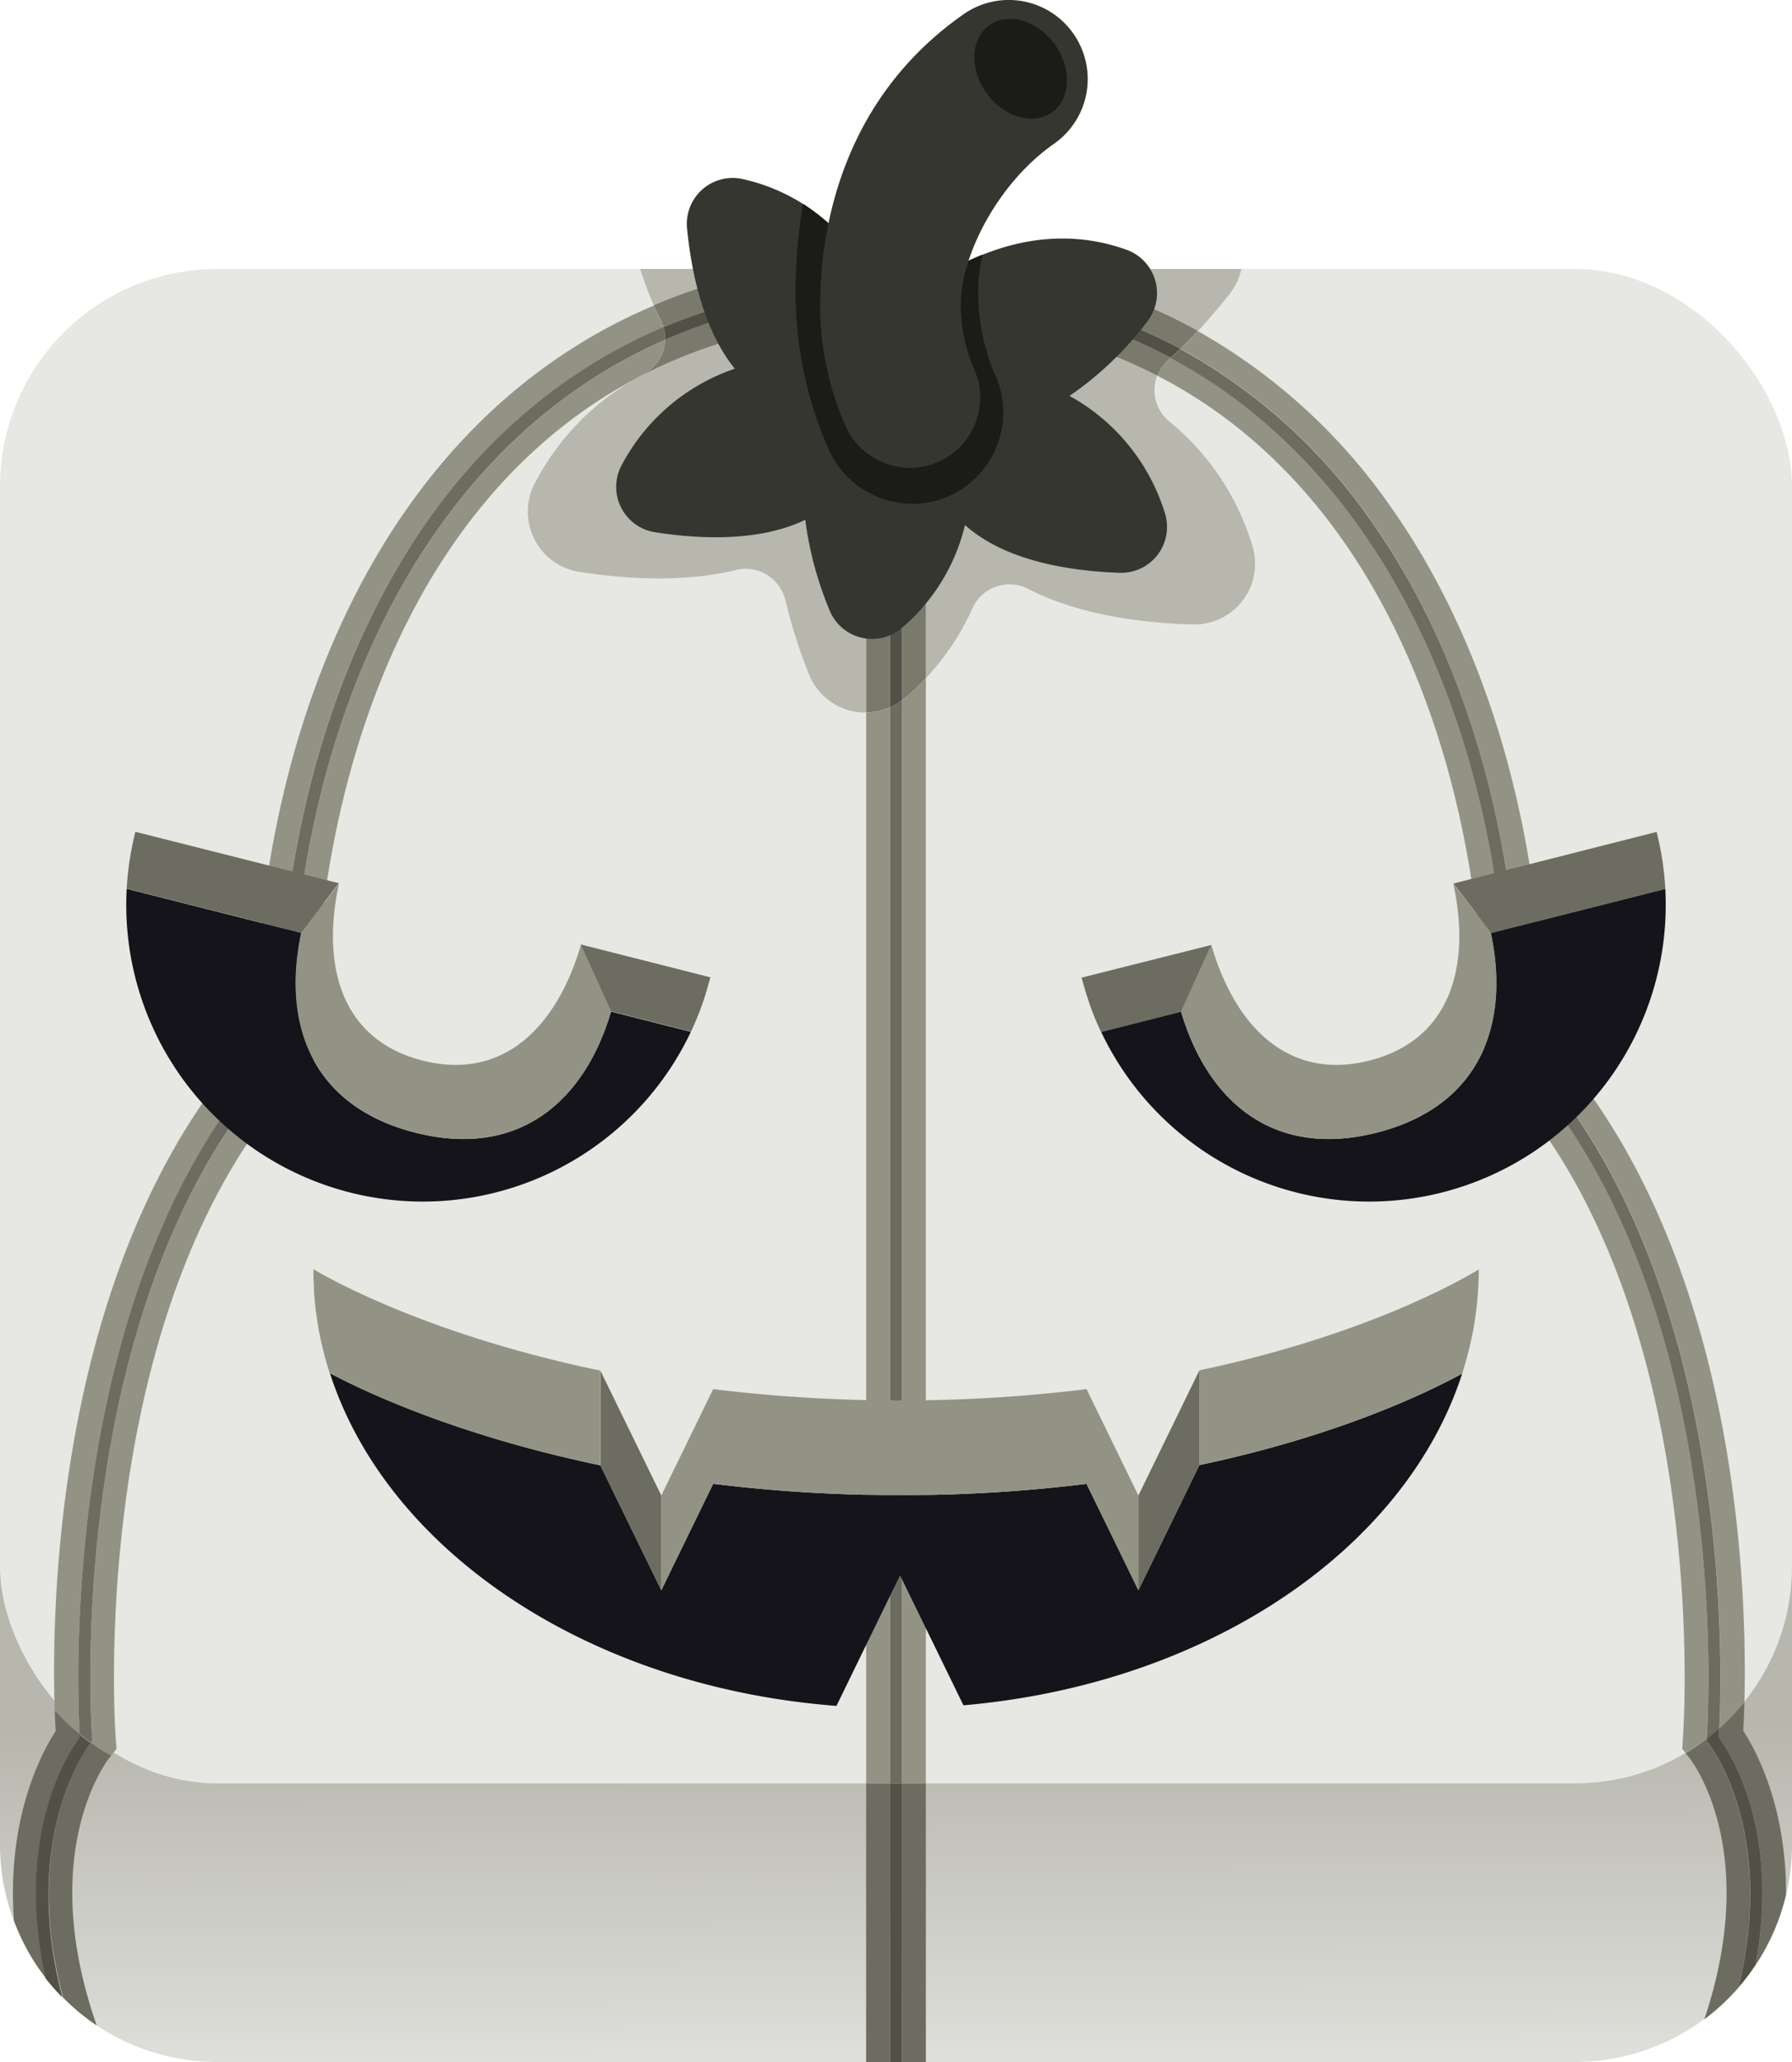
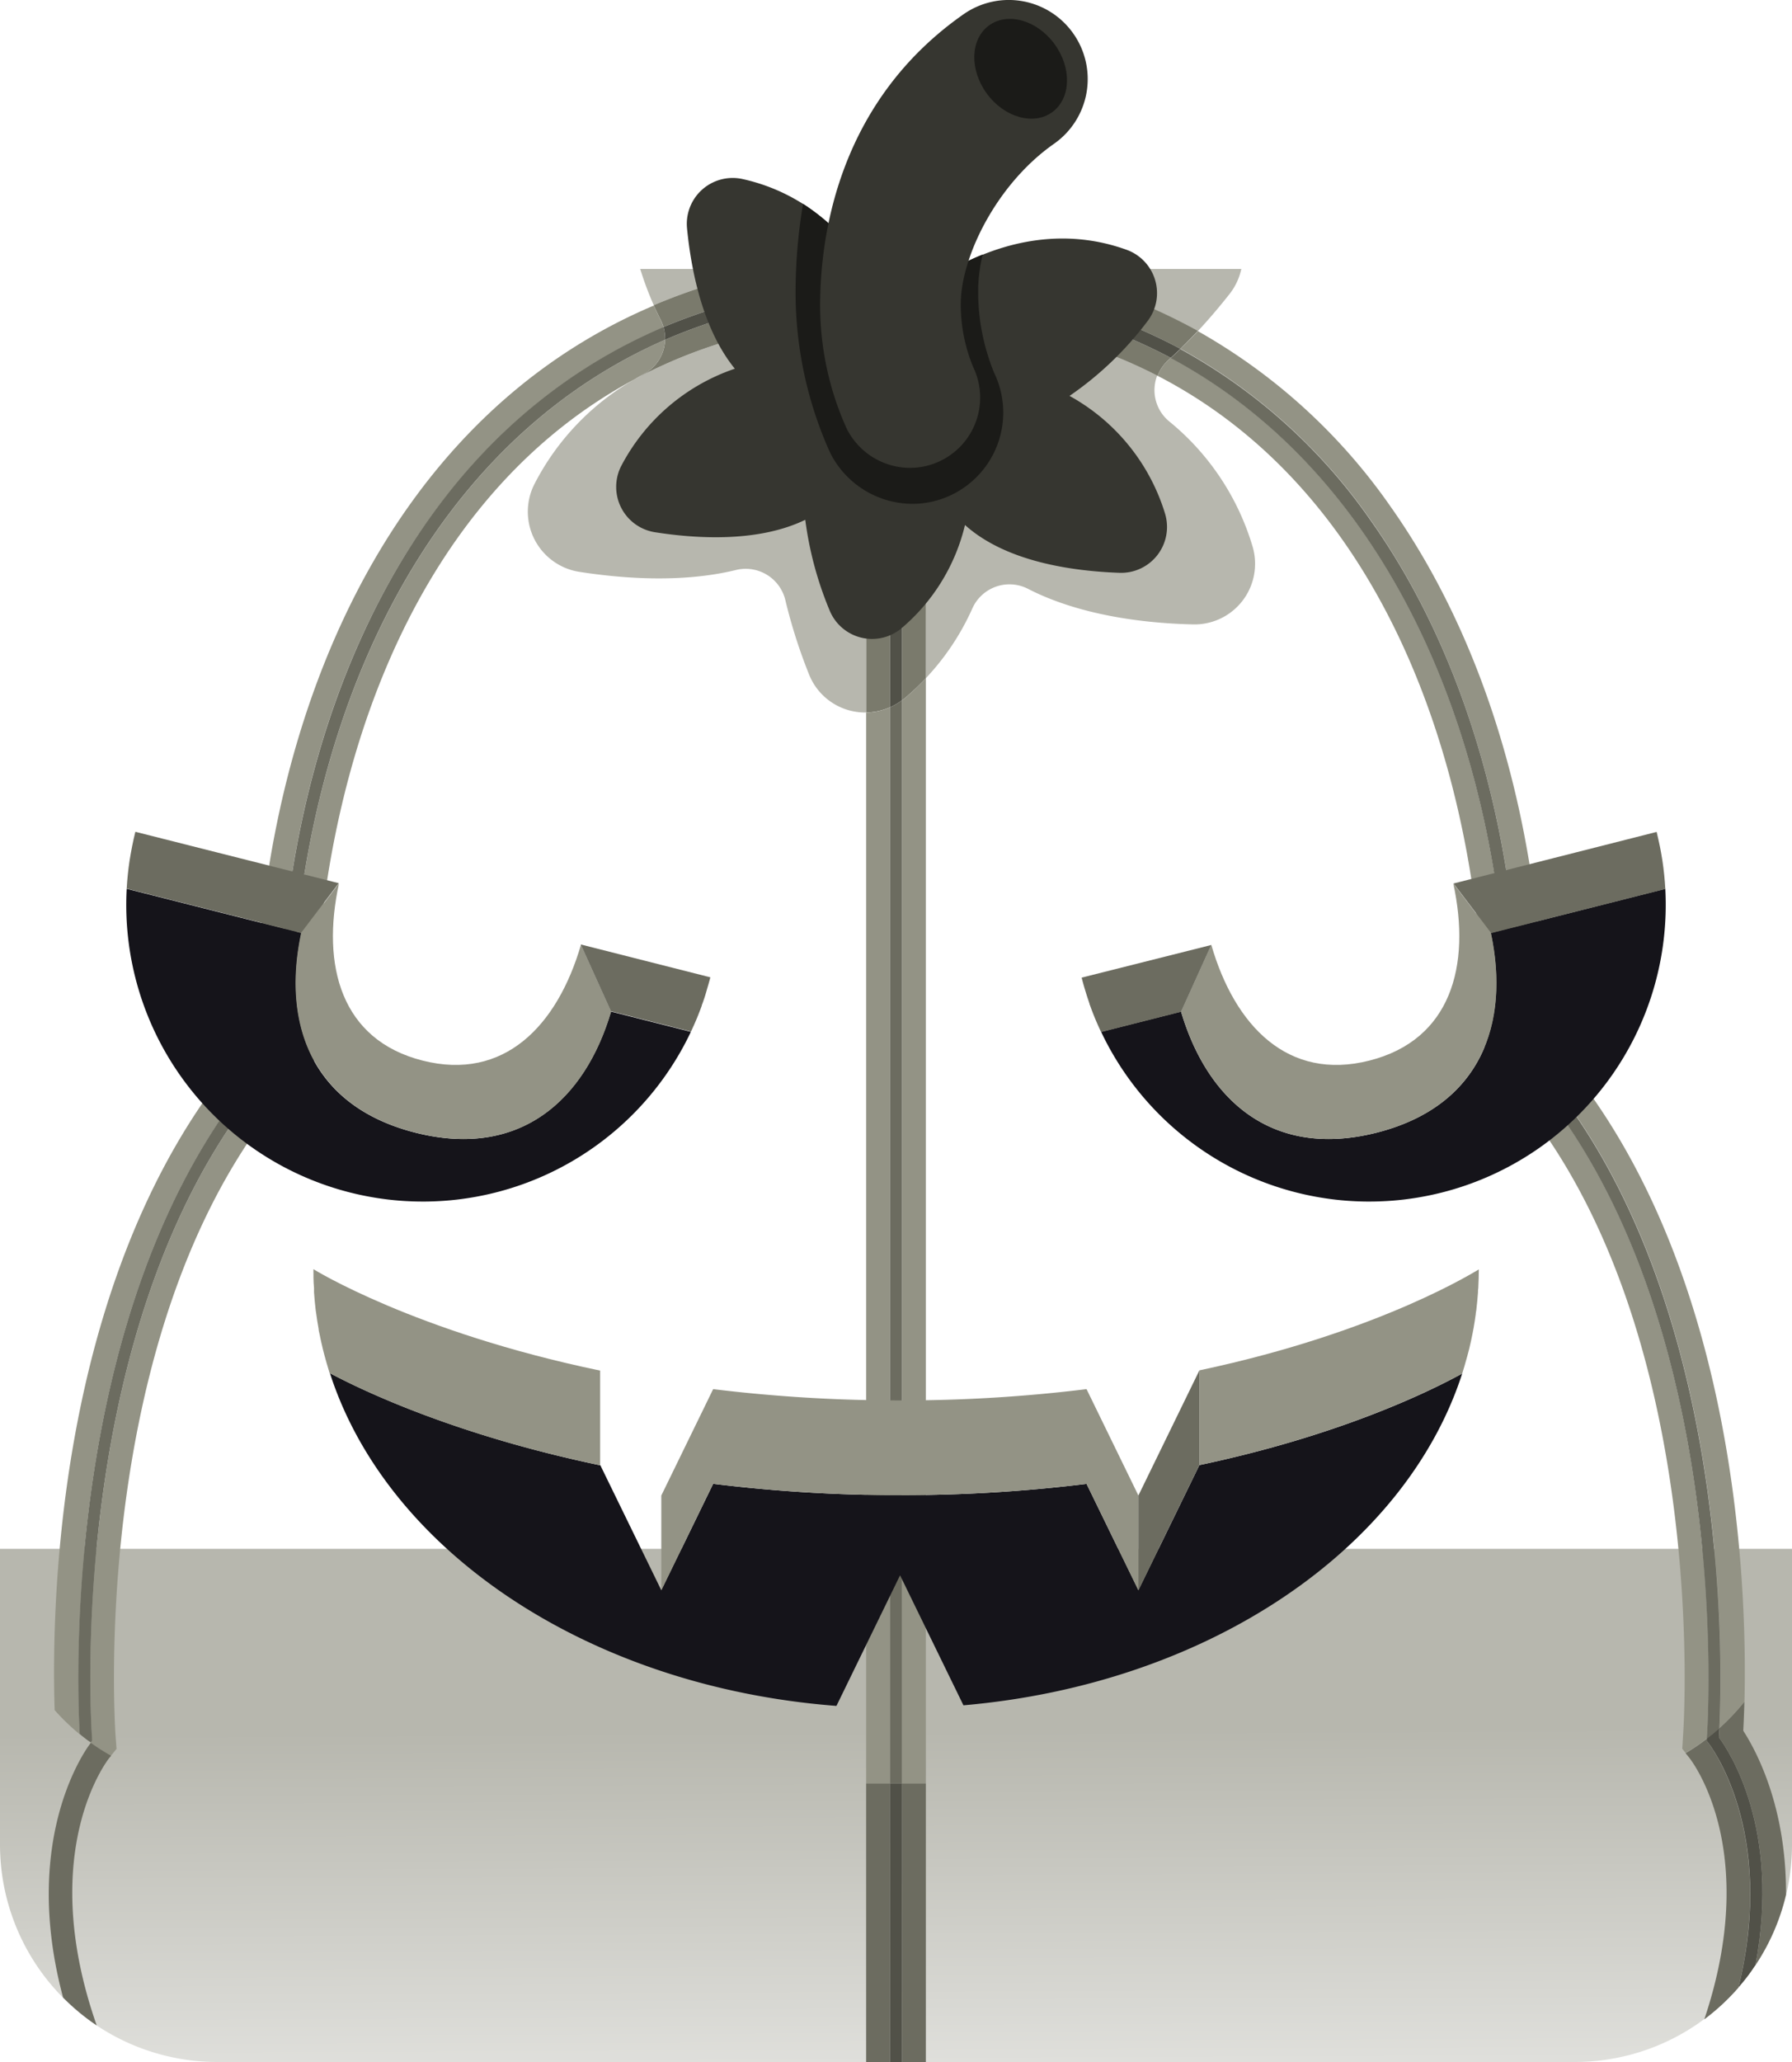
<svg xmlns="http://www.w3.org/2000/svg" xmlns:xlink="http://www.w3.org/1999/xlink" version="1.1" viewBox="0 0 300 345" data-name="Layer 1" id="Layer_1">
  <defs id="defs822">
    <style id="style815">.cls-1{fill:url(#linear-gradient);}.cls-2{fill:#f7941d;}.cls-3{fill:#cb7018;}.cls-4{fill:#b25b1f;}.cls-5{fill:#8a3e17;}.cls-6{fill:#471900;}.cls-7{fill:#703501;}.cls-8{fill:#15141a;}.cls-9{fill:#246341;}.cls-10{fill:#175234;}</style>
    <linearGradient xlink:href="#A" gradientUnits="userSpaceOnUse" y2="118.34" x2="149" y1="356.11" x1="150" id="linear-gradient">
      <stop style="stop-color:#e7e7e4;stop-opacity:1" id="stop817" stop-color="#f7941d" offset="0" />
      <stop style="stop-color:#b7b7ae;stop-opacity:1" id="stop819" stop-color="#f47e20" offset="0.28" />
    </linearGradient>
    <linearGradient id="A" x1="150" y1="356.11" x2="150" y2="161.16" gradientUnits="userSpaceOnUse">
      <stop offset="0" stop-color="#bfe7fb" id="stop938" />
      <stop offset=".69" stop-color="#4cc9f5" id="stop940" />
    </linearGradient>
-     <path id="B" d="M196.72 247.18c0 17.06-20.92 33.43-46.72 33.43s-46.72-16.37-46.72-33.43 27.5-38.26 46.72-38.26 46.72 21.2 46.72 38.26z" />
+     <path id="B" d="M196.72 247.18c0 17.06-20.92 33.43-46.72 33.43z" />
    <path id="C" d="M150 252.36s-35.68 25.55-35.68 51.32a19.16 19.16 0 0 0 35.68 9.71 19.16 19.16 0 0 0 35.68-9.71c0-25.77-35.68-51.32-35.68-51.32z" />
    <style id="style1019">.cls-1{fill:url(#linear-gradient);}.cls-2{fill:#f7941d;}.cls-3{fill:#cb7018;}.cls-4{fill:#b25b1f;}.cls-5{fill:#8a3e17;}.cls-6{fill:#471900;}.cls-7{fill:#703501;}.cls-8{fill:#15141a;}.cls-9{fill:#246341;}.cls-10{fill:#175234;}</style>
    <linearGradient id="linear-gradient-8" x1="150" y1="356.11" x2="150" y2="161.16" gradientUnits="userSpaceOnUse">
      <stop offset="0" stop-color="#f7941d" id="stop1021" />
      <stop offset="0.28" stop-color="#f47e20" id="stop1023" />
    </linearGradient>
    <linearGradient xlink:href="#A-7" gradientUnits="userSpaceOnUse" y2="118.34" x2="149" y1="356.11" x1="150" id="linear-gradient-6" gradientTransform="translate(1216.269,2.355)">
      <stop style="stop-color:#cfcfc9;stop-opacity:1" id="stop817-6" stop-color="#f7941d" offset="0" />
      <stop style="stop-color:#ababa0;stop-opacity:1" id="stop819-2" stop-color="#f47e20" offset="0.28" />
    </linearGradient>
    <linearGradient id="A-7" x1="150" y1="356.11" x2="150" y2="161.16" gradientUnits="userSpaceOnUse">
      <stop offset="0" stop-color="#bfe7fb" id="stop938-1" />
      <stop offset=".69" stop-color="#4cc9f5" id="stop940-2" />
    </linearGradient>
  </defs>
  <g id="halloween">
    <path style="fill-opacity:1;fill:url(#linear-gradient)" id="path824" d="M263.62,345H36.38A36.38,36.38,0,0,1,0,308.62V259.14H300v49.48A36.38,36.38,0,0,1,263.62,345Z" class="cls-1" />
-     <rect style="fill:#e7e7e4;fill-opacity:1" id="rect826" rx="36.38" height="253.39" width="300" y="45" class="cls-2" />
    <path style="fill:#b7b7ae;fill-opacity:1" id="path828" d="M106.21,63.47a42.63,42.63,0,0,0-16.78,17.6A10.19,10.19,0,0,0,97,95.68c7.45,1.16,17.31,1.85,26.16-.3a6.83,6.83,0,0,1,8.31,5,89.23,89.23,0,0,0,4,12.53,10.1,10.1,0,0,0,9.49,6.3v-66C130,53.93,117.16,57.6,106.21,63.47Z" class="cls-3" />
    <path id="path830" d="M145,47.19v6c1.32-.07,2.65-.11,4-.13l1.57,0H151c1.35,0,2.68,0,4,.09V45H145Z" class="cls-4" />
    <path style="fill:#b7b7ae;fill-opacity:1" id="path832" d="M155,113.47a42,42,0,0,0,7.76-11.62A6.8,6.8,0,0,1,172,98.47c8.67,4.49,19.47,5.8,27.6,6a10.15,10.15,0,0,0,10.13-12.91,42.69,42.69,0,0,0-14-21.06,6.77,6.77,0,0,1-2-7.67c-11-5.67-23.85-9.16-38.8-9.73Z" class="cls-3" />
    <path style="fill:#b7b7ae;fill-opacity:1" id="path834" d="M107.18,45a54.66,54.66,0,0,0,2.27,6.07,97.76,97.76,0,0,1,20-6.07Z" class="cls-3" />
    <path style="fill:#b7b7ae;fill-opacity:1" id="path836" d="M205.87,49.15A10.29,10.29,0,0,0,207.81,45H171.7a95.93,95.93,0,0,1,28.83,10.4C202.52,53.27,204.31,51.13,205.87,49.15Z" class="cls-3" />
    <path style="fill:#7a7a6c;fill-opacity:1" id="path838" d="M149,53.07c-1.35,0-2.68.06-4,.13v66a10.08,10.08,0,0,0,4-.87Z" class="cls-5" />
    <path style="fill:#7a7a6c;fill-opacity:1" id="path840" d="M151,53.06v64.1c.15-.11.3-.21.45-.33a42.32,42.32,0,0,0,3.55-3.36V53.15C153.68,53.1,152.35,53.06,151,53.06Z" class="cls-5" />
    <path style="fill:#515148;fill-opacity:1" id="path842" d="M149,53.07v65.27a10,10,0,0,0,2-1.18V53.06h-.43Z" class="cls-6" />
    <path style="fill:#7a7a6c;fill-opacity:1" id="path844" d="M195.65,60.19l.35-.32a93.34,93.34,0,0,0-41-10.72v4c14.95.57,27.82,4.06,38.8,9.73A6.85,6.85,0,0,1,195.65,60.19Z" class="cls-5" />
    <path style="fill:#7a7a6c;fill-opacity:1" id="path846" d="M155,47.15a96.19,96.19,0,0,1,42.61,11.21c1-1,2-2,2.92-3A95.93,95.93,0,0,0,171.7,45H155Z" class="cls-5" />
    <path style="fill:#515148;fill-opacity:1" id="path848" d="M155,47.15v2a93.34,93.34,0,0,1,41,10.72c.55-.5,1.09-1,1.61-1.51A96.19,96.19,0,0,0,155,47.15Z" class="cls-6" />
    <path style="fill:#7a7a6c;fill-opacity:1" id="path850" d="M145,49.2a94.75,94.75,0,0,0-33.66,7.65,6.74,6.74,0,0,1-3.57,5.74c-.52.28-1,.58-1.56.88C117.16,57.6,130,53.93,145,53.2Z" class="cls-5" />
    <path style="fill:#7a7a6c;fill-opacity:1" id="path852" d="M111.08,54.72A98.4,98.4,0,0,1,145,47.19V45H129.44a97.76,97.76,0,0,0-20,6.07c.35.79.71,1.57,1.11,2.33A7.38,7.38,0,0,1,111.08,54.72Z" class="cls-5" />
    <path style="fill:#515148;fill-opacity:1" id="path854" d="M111.08,54.72a7.07,7.07,0,0,1,.26,2.13A94.75,94.75,0,0,1,145,49.2v-2A98.4,98.4,0,0,0,111.08,54.72Z" class="cls-6" />
    <path style="fill:#939385;fill-opacity:1" id="path856" d="M149,118.34a10.08,10.08,0,0,1-4,.87V298.39h4Z" class="cls-4" />
    <path style="fill:#939385;fill-opacity:1" id="path858" d="M151.45,116.83c-.15.12-.3.22-.45.33V298.39h4V113.47A42.32,42.32,0,0,1,151.45,116.83Z" class="cls-4" />
    <path style="fill:#6c6c60;fill-opacity:1" id="path860" d="M149,298.39h2V117.16a10,10,0,0,1-2,1.18Z" class="cls-7" />
    <path style="fill:#939385;fill-opacity:1" id="path862" d="M252.8,176.26l-.28-.29v-.4c0-47.32-17.8-94.94-56.52-115.7l-.35.32a6.85,6.85,0,0,0-1.85,2.69c39.63,20.45,54.72,69.35,54.72,112.69v2l1.4,1.45c37.07,38.4,31.89,110.84,31.83,111.57l-.12,2,.55.7a34.72,34.72,0,0,0,3.56-2.41C285.87,289.2,290.9,215.73,252.8,176.26Z" class="cls-4" />
    <path style="fill:#939385;fill-opacity:1" id="path864" d="M197.61,58.36a93.44,93.44,0,0,1,31.92,28.76c16.05,22.71,24.92,54,25,88,35.2,36.82,33.89,102,33.32,114a37.22,37.22,0,0,0,4.19-4.42c.48-19.41-1.14-76.08-33.52-111.16-.34-34.28-9.44-65.74-25.71-88.76A97.77,97.77,0,0,0,200.53,55.4C199.6,56.39,198.63,57.38,197.61,58.36Z" class="cls-4" />
    <path style="fill:#6c6c60;fill-opacity:1" id="path866" d="M254.52,175.16c-.07-34.07-8.94-65.33-25-88a93.44,93.44,0,0,0-31.92-28.76c-.52.51-1.06,1-1.61,1.51,38.72,20.76,56.52,68.38,56.52,115.7v.4l.28.29c38.1,39.47,33.07,112.94,32.94,114.63q1.1-.84,2.1-1.74C288.41,277.15,289.72,212,254.52,175.16Z" class="cls-7" />
    <path style="fill:#939385;fill-opacity:1" id="path868" d="M111.34,56.85c-43,18.83-62.72,68.95-62.72,118.72v.4l-.28.29C10,216,15.34,290.18,15.4,290.92l0,.4-.22.27a34.26,34.26,0,0,0,3.4,2.16l.93-1.14-.15-2c-.06-.73-5.24-73.17,31.83-111.57l1.4-1.45v-2c0-42.92,14.8-91.3,53.59-112.1.52-.3,1-.6,1.56-.88A6.74,6.74,0,0,0,111.34,56.85Z" class="cls-4" />
    <path style="fill:#939385;fill-opacity:1" id="path870" d="M13.35,290.17c-.49-8.62-3.11-77,33.27-115,.07-34.07,8.94-65.33,25-88,10.51-14.87,23.85-25.76,39.47-32.4a7.38,7.38,0,0,0-.52-1.32c-.4-.76-.76-1.54-1.11-2.33C93.19,58,79.29,69.32,68.34,84.81c-16.27,23-25.37,54.48-25.71,88.76-33.2,36-34.06,94.64-33.48,112.56A36.45,36.45,0,0,0,13.35,290.17Z" class="cls-4" />
    <path style="fill:#6c6c60;fill-opacity:1" id="path872" d="M111.08,54.72c-15.62,6.64-29,17.53-39.47,32.4-16,22.71-24.92,54-25,88-36.38,38.05-33.76,106.39-33.27,115,.6.5,1.23,1,1.86,1.42l.22-.27,0-.4C15.34,290.18,10,216,48.34,176.26l.28-.29v-.4c0-49.77,19.69-99.89,62.72-118.72A7.07,7.07,0,0,0,111.08,54.72Z" class="cls-7" />
    <rect style="fill:#6c6c60;fill-opacity:1" id="rect874" height="46.61" width="4" y="298.39" x="151" class="cls-7" />
    <rect style="fill:#6c6c60;fill-opacity:1" id="rect876" height="46.61" width="4" y="298.39" x="145" class="cls-7" />
    <rect style="fill:#515148;fill-opacity:1" id="rect878" height="46.61" width="2" y="298.39" x="149" class="cls-6" />
    <path id="path880" d="M293.88,328.82h0l-.21.29Z" class="cls-7" />
    <path style="fill:#6c6c60;fill-opacity:1" id="path882" d="M291.84,289.57c.06-1.15.14-2.79.19-4.84a37.22,37.22,0,0,1-4.19,4.42c0,.69-.06,1.22-.08,1.54,1.67,2.23,10.41,15.27,6.12,38.12A36.46,36.46,0,0,0,299,317C299.07,302.55,294.2,293.24,291.84,289.57Z" class="cls-7" />
    <path style="fill:#6c6c60;fill-opacity:1" id="path884" d="M286,291.63l-.25-.31,0-.4v0a34.72,34.72,0,0,1-3.56,2.41l.66.83c.5.64,11.91,15.58,2.47,43.7a36.78,36.78,0,0,0,5.71-5.3C297.44,306.21,286.09,291.79,286,291.63Z" class="cls-7" />
    <path style="fill:#515148;fill-opacity:1" id="path886" d="M287.76,290.69c0-.32.05-.85.08-1.54q-1,.9-2.1,1.74v0l0,.4.25.31c.13.16,11.48,14.58,5.06,40.9.47-.54.93-1.09,1.37-1.66l.26-.34c.35-.47.69-.94,1-1.43l.21-.29C298.17,306,289.43,292.92,287.76,290.69Z" class="cls-6" />
    <path id="path888" d="M291,332.55q.72-.82,1.38-1.68c-.44.57-.9,1.12-1.37,1.66Z" class="cls-6" />
-     <path style="fill:#6c6c60;fill-opacity:1" id="path890" d="M13.38,290.69c0-.14,0-.32,0-.52a36.45,36.45,0,0,1-4.2-4c0,1.41.1,2.57.15,3.44-2.59,4-8.2,14.84-7,31.72A36.43,36.43,0,0,0,7.7,331C2.41,306.79,11.66,293,13.38,290.69Z" class="cls-7" />
    <path style="fill:#6c6c60;fill-opacity:1" id="path892" d="M15.18,291.63c-.13.16-11.95,15.19-4.62,42.58a36.56,36.56,0,0,0,5.63,4.67c-10.09-28.8,1.6-44.1,2.08-44.72l.34-.41a34.26,34.26,0,0,1-3.4-2.16Z" class="cls-7" />
-     <path style="fill:#515148;fill-opacity:1" id="path894" d="M15.18,291.63l0,0c-.63-.45-1.26-.92-1.86-1.42,0,.2,0,.38,0,.52-1.72,2.3-11,16.1-5.68,40.29a.1.1,0,0,0,0,0c.19.25.4.49.6.73.36.44.73.88,1.11,1.3l.6.63c.16.18.34.35.51.52C3.23,306.82,15.05,291.79,15.18,291.63Z" class="cls-6" />
    <path id="path896" d="M190.58,266.07l-8.68-17.8a253.05,253.05,0,0,1-31.18,1.89,254.39,254.39,0,0,1-31.33-1.9l-8.68,17.81-10.2-20.9c-23.89-5-39.35-12.27-45.29-15.43-.07-.21-.12-.42-.19-.63,9.33,30.11,43.25,53.11,85,56.31l10.65-21.85,10.61,21.75c40.81-3.53,73.95-26,83.5-55.51-5.82,3.19-20.68,10.39-44,15.32Z" class="cls-8" />
    <path style="fill:#939385;fill-opacity:1" id="path898" d="M181.9,232.42a253.05,253.05,0,0,1-31.18,1.89,256.47,256.47,0,0,1-31.33-1.89l-8.68,17.8v15.85l8.68-17.81a254.39,254.39,0,0,0,31.33,1.9,253.05,253.05,0,0,0,31.18-1.89l8.68,17.8V250.22Z" class="cls-4" />
    <path style="fill:#939385;fill-opacity:1" id="path900" d="M200.79,229.28v15.85c23.28-4.93,38.14-12.13,44-15.32.13-.4.25-.81.37-1.22s.32-1.1.47-1.66c.11-.4.22-.8.32-1.21.21-.85.39-1.7.56-2.56.07-.35.13-.69.19-1,.13-.75.25-1.5.35-2.26,0-.23.08-.47.1-.71.12-1,.21-2,.28-2.93,0-.26,0-.51.05-.77.05-1,.09-2.06.09-3.1C247.53,212.35,231.45,222.79,200.79,229.28Z" class="cls-4" />
    <path style="fill:#939385;fill-opacity:1" id="path902" d="M52.47,212.35c0,1.05,0,2.1.1,3.14,0,.24,0,.48,0,.72.07,1,.16,2,.28,3l.09.59c.11.85.25,1.7.4,2.54,0,.25.08.5.13.75.19.94.39,1.87.62,2.79.08.3.16.6.23.89.21.78.43,1.56.67,2.33.07.21.12.42.19.63,5.94,3.16,21.4,10.46,45.29,15.43V229.32C69.31,222.84,52.47,212.35,52.47,212.35Z" class="cls-4" />
-     <polygon style="fill:#6c6c60;fill-opacity:1" id="polygon904" points="100.51 229.32 100.51 245.16 110.71 266.07 110.71 250.22 100.51 229.32" class="cls-7" />
    <polygon style="fill:#6c6c60;fill-opacity:1" id="polygon906" points="190.58 250.22 190.58 266.07 200.79 245.13 200.79 229.28 190.58 250.22" class="cls-7" />
    <path id="path908" d="M230.46,189.51c-17.47,4.42-28.36-5.43-32.74-20.26l-13.38,3.39a49.65,49.65,0,0,0,94.45-23.93l-29.2,7.39C252.81,171.22,247.93,185.08,230.46,189.51Z" class="cls-8" />
    <path id="path910" d="M69.54,189.51c17.47,4.42,28.36-5.43,32.74-20.26l13.38,3.39a49.65,49.65,0,0,1-94.45-23.93l29.2,7.39C47.19,171.22,52.07,185.08,69.54,189.51Z" class="cls-8" />
    <path style="fill:#939385;fill-opacity:1" id="path912" d="M229.25,177.45c-13.64,3.46-22.55-5.81-26.47-19.38l-5.06,11.18c4.38,14.83,15.27,24.68,32.74,20.26s22.35-18.29,19.13-33.41l-6.3-8.3C246.3,161.6,242.89,174,229.25,177.45Z" class="cls-4" />
    <path style="fill:#6c6c60;fill-opacity:1" id="path914" d="M278.79,148.7c-.09-1.58-.25-3.16-.49-4.74l-.06-.35c-.11-.67-.22-1.35-.36-2s-.34-1.61-.54-2.42l-34,8.63,6.3,8.3,29.2-7.39Z" class="cls-7" />
    <path style="fill:#6c6c60;fill-opacity:1" id="path916" d="M181.08,163.57c.2.8.43,1.6.67,2.38s.42,1.31.65,2c0,.11.07.23.11.34a47.16,47.16,0,0,0,1.83,4.39h0l13.38-3.39,5.06-11.18Z" class="cls-7" />
    <path style="fill:#939385;fill-opacity:1" id="path918" d="M70.75,177.45c-13.64-3.45-17-15.85-14-29.65l-6.3,8.3c-3.22,15.12,1.66,29,19.13,33.41s28.36-5.43,32.74-20.26l-5.06-11.18C93.3,171.64,84.39,180.91,70.75,177.45Z" class="cls-4" />
    <path style="fill:#6c6c60;fill-opacity:1" id="path920" d="M115.66,172.63a47.16,47.16,0,0,0,1.83-4.39c0-.11.07-.23.11-.34.23-.64.45-1.29.65-2s.47-1.58.67-2.38l-21.7-5.5,5.06,11.18,13.38,3.39Z" class="cls-7" />
    <path style="fill:#6c6c60;fill-opacity:1" id="path922" d="M22.66,139.17c-.2.81-.38,1.61-.54,2.42s-.25,1.35-.36,2l-.06.35c-.24,1.58-.4,3.16-.49,4.74h0l29.2,7.39,6.3-8.3Z" class="cls-7" />
    <path style="fill:#363630;fill-opacity:1" id="path924" d="M179.05,66.24a55.79,55.79,0,0,0,13-12.43,7.71,7.71,0,0,0-3.4-12C171,35.41,156.2,47.23,156.2,47.23l1,2.18h-9.43c-2.46-5.09-9.39-16.37-23.53-19.47a7.68,7.68,0,0,0-9.22,8.3c.7,7.12,2.66,16.9,8,23.45a33.65,33.65,0,0,0-19.07,16.37,7.68,7.68,0,0,0,5.77,11c7.19,1.12,17.35,1.66,25.09-2.09a58.92,58.92,0,0,0,4.06,15.12,7.68,7.68,0,0,0,12.08,3,32.54,32.54,0,0,0,10.6-17.25c6.88,6.18,18,7.72,25.88,8A7.68,7.68,0,0,0,195.06,86,33.71,33.71,0,0,0,179.05,66.24Z" class="cls-9" />
    <path style="fill:#1b1b18;fill-opacity:1" id="path926" d="M159.43,82.73a15.27,15.27,0,0,0,7-20.35A35.78,35.78,0,0,1,163.76,48a27.6,27.6,0,0,1,.75-5.41,36.56,36.56,0,0,0-8.31,4.61l1,2.18h-9.43a37.9,37.9,0,0,0-13.33-15.28,89.22,89.22,0,0,0-1.25,14.29,65.19,65.19,0,0,0,5.77,27.33A15.47,15.47,0,0,0,152.7,84.3,15,15,0,0,0,159.43,82.73Z" class="cls-10" />
    <path style="fill:#363630;fill-opacity:1" id="path928" d="M179.71,5.65A13.2,13.2,0,0,0,161.3,2.39c-20.68,14.47-23.92,36.48-24,48.31a50.13,50.13,0,0,0,4.44,21,11.89,11.89,0,0,0,10.59,6.58,11.76,11.76,0,0,0,10.59-16.87,27.25,27.25,0,0,1-2.07-11c.2-7.73,6.09-19.7,15.6-26.35A13.22,13.22,0,0,0,179.71,5.65Z" class="cls-9" />
    <ellipse style="fill:#1b1b18;fill-opacity:1" id="ellipse930" transform="translate(26.21 103.18) rotate(-36.22)" ry="8.98" rx="7.02" cy="11.52" cx="170.87" class="cls-10" />
  </g>
</svg>